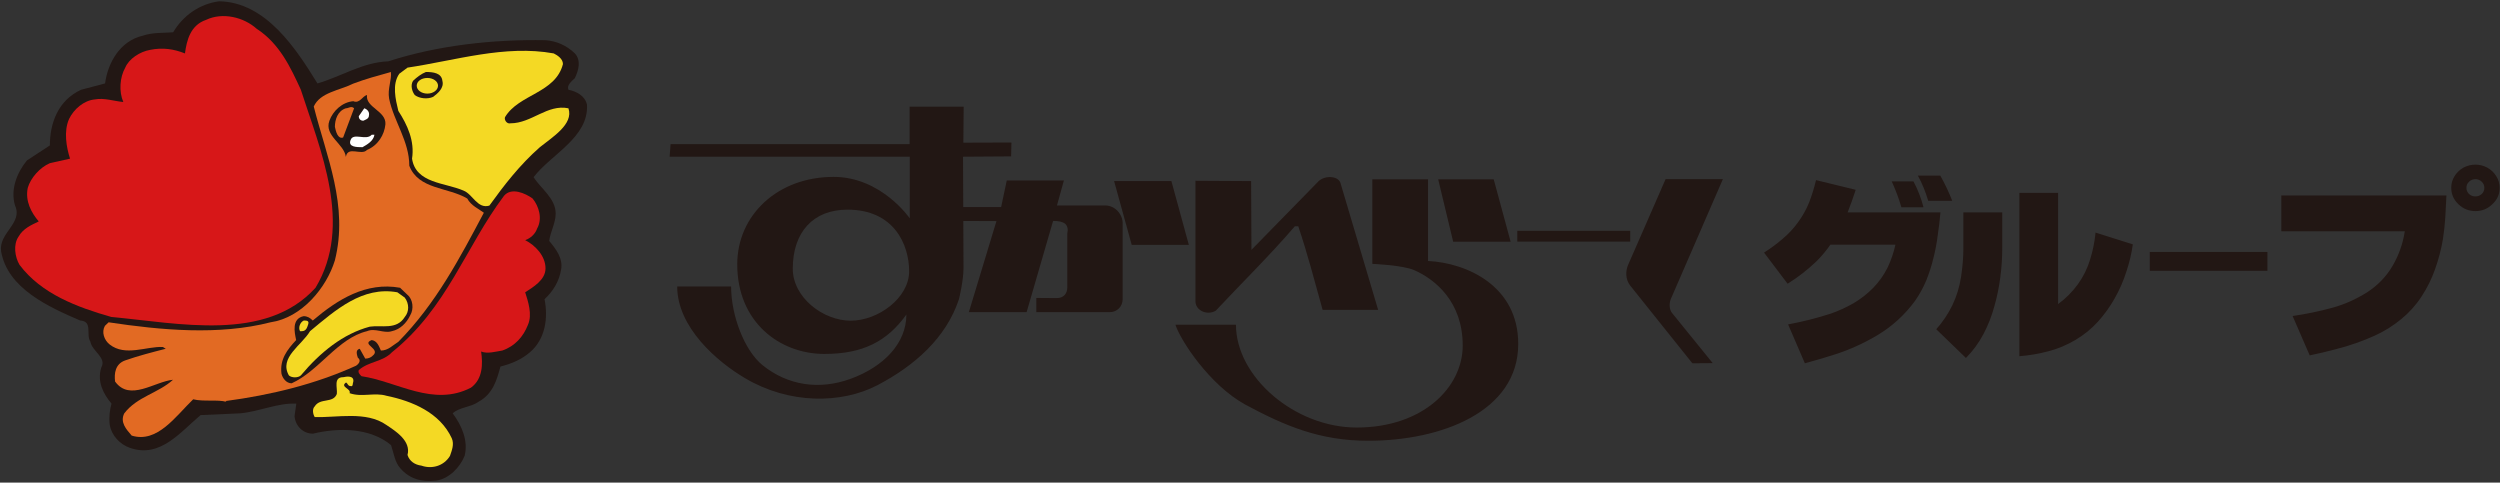
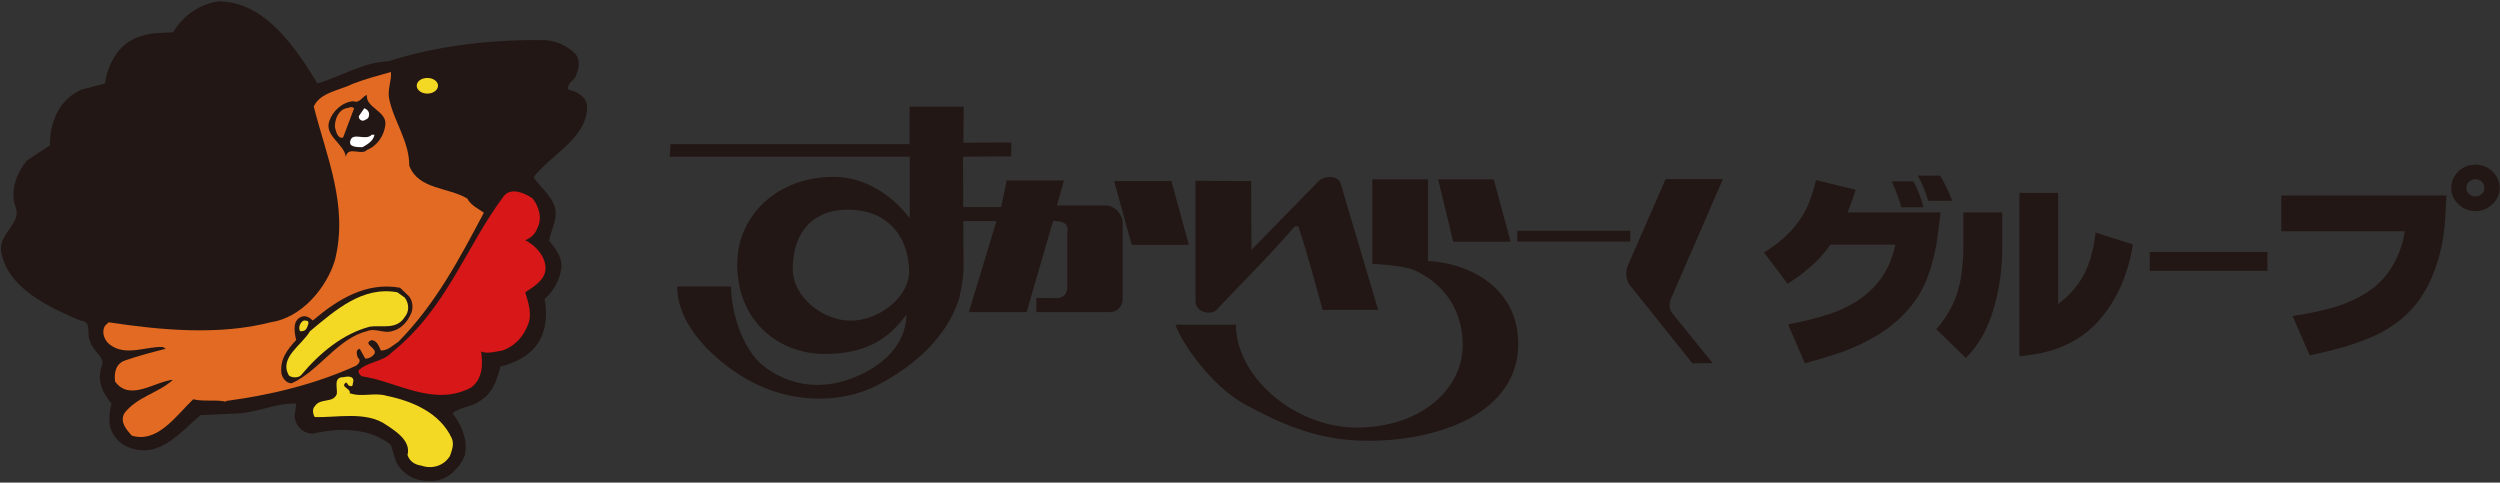
<svg xmlns="http://www.w3.org/2000/svg" version="1.2" viewBox="0 0 1549 299" width="1549" height="299">
  <rect x="0" y="0" width="1549" height="299" fill="#333333" stroke="none" />
  <defs>
    <clipPath clipPathUnits="userSpaceOnUse" id="cp1">
      <path d="m-5677-310h10838v7656h-10838z" />
    </clipPath>
  </defs>
  <style>.a{fill:#221714}.b{fill:#d71718}.c{fill:#f4d924}.d{fill:#e26a23}.e{fill:#fff}</style>
  <g clip-path="url(#cp1)">
    <path fill-rule="evenodd" class="a" d="m1202.2 108.8c2.8 5 5.3 10.2 7.4 15.6h-14.9q-2.3-8.1-6.4-15.6zm-52.4 8.8q-2.3 7.1-5 14h57.5q-0.6 7.1-1.7 14.3c-0.6 4.8-1.5 9.5-2.7 14.2-1.1 4.6-2.6 9.2-4.4 13.7-1.9 4.5-4.2 8.7-7 12.7q-9.4 12.8-23.1 21.1-13.7 8.2-29 12.8c-5.4 1.7-10.7 3.2-16.1 4.7l-10.4-24.1q13.5-2.5 26.5-6.7 7.4-2.6 14.2-6.5 6.7-4 12.1-9.5 5.4-5.6 8.8-12.4 3.3-6.9 4.9-14.3h-40.3q-3.8 5.5-8.5 10.2-8.2 7.9-18 14l-14.6-19.3q6.2-3.9 11.6-8.6 5.5-4.6 9.7-10.5 4.2-5.8 6.8-12.4 2.5-6.6 4.1-13.4zm35.8-5.2q4 7.6 6.2 16h-13.7q-2.4-8.2-6-16zm89.6 7.1v68.9q7.1-5.2 12.2-12.2 5.1-7.1 7.6-15.3 2.6-8.3 3.4-16.8l23.1 7.3c-0.8 5.8-2.2 11.6-4.1 17.2q-2.7 8.4-7.1 16.2c-2.9 5.2-6.4 10-10.4 14.5q-6 6.6-13.9 11.3c-5.3 3.1-10.8 5.5-16.7 7q-8.9 2.4-18.1 3.1v-101.2zm-34.6 12.1v21.9q0 9.2-1.2 18.3c-0.8 6.1-2 12.1-3.7 18q-2.4 8.9-6.7 17.1-4.3 8.2-10.9 14.9l-18.4-17.8q6-6.7 10-14.9c2.6-5.4 4.4-11.3 5.4-17.7q1.4-9.6 1.4-17v-22.8zm164.3 24.5v11.7h-72.9v-11.7zm85.1-12.8h-76.5v-22.2h102.3q-0.3 6.8-0.7 13.7c-0.3 4.6-0.8 9.1-1.5 13.6q-1.6 9.3-4.8 18.3-3.1 8.9-8.4 17-5.2 8-12.7 14.1c-5 4.1-10.4 7.5-16.4 10.2q-11.5 5.2-23.8 8.3-8.2 2.2-16.4 3.9l-10.6-24.4q12.4-1.8 24.6-5.1c7.6-2.1 14.7-5.3 21.4-9.5q10-6.4 15.9-16.4 5.9-10.1 7.6-21.5zm43.8-41.3q3.9 0 7.4 1.9 3.5 2 5.5 5.3c1.4 2.2 2.1 4.6 2.1 7.2q0 5.9-4.5 10.1-4.4 4.3-10.5 4.3-6.2 0-10.6-4.3-4.4-4.2-4.4-10.1c0-2.6 0.6-5 2-7.2q2-3.3 5.5-5.3 3.5-1.9 7.5-1.9zm0 9q-2.3 0-4 1.6c-1.1 1.1-1.6 2.3-1.6 3.8q0 2.2 1.6 3.8 1.7 1.5 4 1.5 2.2 0 3.9-1.5 1.6-1.6 1.6-3.8c0-1.5-0.5-2.7-1.6-3.8q-1.7-1.6-3.9-1.6zm-1337.1-59.3c14.8-4.3 27.9-13.1 43.9-13.7 30.2-9.8 64.4-13.7 97.4-13.1 6.9 0.5 13.1 3.3 18.2 8.2 4 4.4 2.3 10.4 0 15.3-2.3 2.2-5.1 4.4-4 7.2 5.2 1.1 10.3 3.8 11.5 9.3 1.1 20.3-22.3 30.7-33.1 44.9 4.6 7.1 13.7 13.2 13.7 22.5 0 6-3.4 11.5-4 17 4.6 5.5 8.5 10.9 7.4 17.5-1.2 7.7-5.1 13.7-10.3 18.6 2.3 11.5 0.6 24.7-9.1 32.9-5.1 4.4-11.3 7.1-18.2 8.8-2.3 8.2-4.5 16.9-13.7 21.9-4.5 3.3-11.9 3.3-15.9 7.1 5.7 7.7 9.7 17 7.4 26.3-2.9 7.2-9.7 14.3-17.7 15.4-9.1 1-16.5-1.1-22.2-7.7-3.4-3.8-4-9.3-5.7-14.3-13.1-10.9-32.5-10.9-48.4-7.1-6.3 0-10.9-4.9-11.4-10.9l1.1-7.7c-11.4-0.6-22.8 4.9-34.8 6l-24.5 1.1c-12.5 10.4-25 26.9-43.8 20.3-6.3-2.2-11.4-7.7-12.5-14.3-0.6-4.4 0-9.3 1.1-13.1-5.1-6.1-9.1-13.7-6.3-22.5 3.4-6-5.7-9.9-6.8-15.9-2.9-4.4 1.7-12.6-6.3-13.1-19.3-8.3-45-19.8-49-42.8-1.7-11.5 13.7-17.5 8.6-28.5-2.9-9.8 1.1-20.2 7.4-27.9l14.2-9.3c0-13.7 5.1-28 19.4-34.5l14.8-3.9c1.7-12.6 9.1-26.3 23.4-29.6 6.2-2.1 12.5-1.6 18.8-2.1 6.2-10.5 16.5-17.6 28.5-19.2 29 0.5 47.8 29.6 60.9 50.9z" />
-     <path class="b" d="m186.4 55.6c12 37.3 32.5 83.8 9.1 122.7-30.8 34-84.9 21.9-126.5 18.1-21-6-43.3-14.2-56.9-32.3-2.9-4.9-4-12.6-0.6-17.5 2.8-5 7.9-7.2 12.5-9.4-4.6-5.4-8.5-12.6-6.8-20.8 1.7-6 7.4-12.6 13.7-15.3l12.5-2.8c-2.3-7.1-4-17-0.6-24.6 2.9-6 9.1-11.5 16-12.1 5.7-1.1 12 1.1 17.6 1.6-2.8-6.5-2.2-15.3 1.2-21.3 2.3-5.5 9.1-9.9 15.4-11 7.9-1.6 14.8-0.5 21.6 2.2 1.1-8.2 3.4-17.5 13.1-20.8 10.3-4.9 23.4-1.6 31.3 5.5 14.3 9.3 21.1 24.1 27.4 37.8z" />
-     <path class="c" d="m348.8 39.7c-4.6 18.1-27.4 18.6-35.9 32.9-0.6 1.6 1.1 4.4 3.4 3.8 13.1 0 22.8-12 35.9-9.3 3.4 9.9-10.3 18.1-17.7 24.1-12.5 11-22.2 23.6-31.3 36.2-7.4 2.2-10.3-7.1-16-9.3-11.4-5-29.6-4.4-31.9-19.8 1.7-10.9-2.8-20.8-8.5-29.6-1.7-7.1-4-16.4 0.6-23l5.1-3.8c29.6-4.4 60.4-14.3 90.6-8.8 2.2 1.1 5.7 3.3 5.7 6.6z" />
    <path class="d" d="m241.1 61.1c2.9 14.2 12.5 26.3 12.5 41.6 5.7 14.8 24 13.2 35.9 20.3 2.3 4.4 7.4 6.6 10.3 8.8-14.8 27.9-29.7 56.4-53 80-3.4 2.1-6.3 5.4-10.8 5.4-1.2-2.7-2.3-6-5.7-6.5-6.9 2.7 6.2 5.4 0.5 9.8-1.1 1.1-2.8 1.7-4.5 1.7l-3.4-6.1c-2.9 0.6-1.7 3.9-1.2 5.5 2.3 1.7 0.6 3.9-1.1 5-25.1 11.4-52.4 18.1-80.9 21.9l0.6 0.5c-5.2-1.6-14.3 0-20.6-1.6-10.8 10.4-22.2 27.4-38.1 22.5-3.4-3.9-7.4-8.3-4.6-13.8 8-10.4 21.1-12.5 30.2-20.8-11.4 1.1-26.8 13.7-35.9 1.1-0.6-4.9 0-10.9 6.3-13.1 8-2.8 16.5-5 25.1-7.2l-1.8-1.1c-10.2-0.5-23.3 6.1-33-1.6-3.4-2.7-5.1-7.7-2.9-11.5l2.3-2.2c32.5 4.9 68.4 8.2 100.3 0 19.4-2.8 34.7-21.4 39.9-38.4 8.5-33.9-5.2-64.1-13.1-95.3 4-8.8 15.9-9.9 24.5-14.2 7.4-2.8 15.4-5 23.3-7.2 0.6 5-2.2 10.4-1.1 16.5z" />
    <path class="a" d="m274.1 50.1c1.2 4.4-2.8 7.7-5.7 9.9-3.4 1.6-8.5 1.1-11.4-1.1-1.7-2.2-2.8-6-1.1-8.8 2.3-2.2 5.2-4.4 8-5.5 4.5 0 9.7 0.6 10.2 5.5z" />
    <path class="c" d="m264.8 58c-3.7 0-6.6-2.2-6.6-4.9 0-2.7 2.9-4.8 6.6-4.8 3.6 0 6.6 2.1 6.6 4.8 0 2.7-3 4.9-6.6 4.9z" />
    <path class="a" d="m227.4 58.9c-1.1 7.7 12 9.8 11.4 18.1-0.6 6.5-4.6 13.1-11.4 15.9-3.4 3.8-11.9-2.8-13.1 4.3-1.1-8.2-13.6-13.1-10.2-22.4 2.2-6.1 7.9-11.5 14.8-12.1 4 1.7 5.7-3.3 8.5-3.8z" />
    <path class="d" d="m219.4 67.1l-6.8 18.1c-3.4 1.1-4.5-3.9-5.1-6.6 0-4.4 1.7-9.9 6.8-11.5 1.7 0 3.4-1.7 5.1 0z" />
    <path class="e" d="m228.6 71.5c0 2.2-2.3 2.7-3.5 3.3-1.7 0-2.8-1.1-2.8-2.8l3.4-4.9c1.7 0.5 3.4 2.2 2.9 4.4zm3.4 12c-0.6 3.9-4.6 6.1-7.4 7.7-3.4 0-9.1 0-7.4-4.4 1.7-4.9 9.6 0.6 13.1-3.3z" />
    <path class="b" d="m330 123c4 4.9 6.2 12.6 2.8 18.6-1.1 3.3-4 6-7.4 7.2 6.3 3.2 12.6 9.8 12.6 17.5 0 7.1-7.5 11.5-12.6 14.8 1.7 5.4 4.6 13.7 1.7 20.2-2.8 7.2-8 13.2-15.9 15.9-4 0.6-9.1 2.2-13.1 0.6 1.1 7.7 1.1 17-6.3 22.4-23.4 12.1-45.6-3.8-67.8-7.1-1.1-1.1-2.3-2.2-1.7-3.8 6.3-5.5 14.8-5 20.5-11 34.2-27.4 45.6-65.2 69.5-97 4.6-5.4 13.1-1.6 17.7 1.7z" />
    <path class="a" d="m252.5 182.7c3.4 2.8 4 8.8 1.7 12.6-2.3 4.9-6.3 8.8-11.4 9.9-5.1 1.6-10.3-2.2-15.4 0-18.2 4.4-29.6 24.6-46.7 32.3-3.4 0-5.7-3.3-6.3-6-1.1-8.8 3.5-14.8 9.1-20.8-1.1-5-2.8-13.2 4.6-14.8 2.3 0 4 1 5.7 2.7 15.4-13.1 33.1-24.1 54.1-20.3z" />
    <path class="c" d="m250.8 184.4c2.8 3.8 2.8 8.7 0 12-5.1 8.2-14.3 4.9-21.7 6-16.5 4.4-30.7 15.9-42.7 30.2-1.7 1.6-5.7 1.6-7.4 0-6.3-11 8-18.7 13.1-27.4 15.9-13.2 32.5-28 54.1-24.1zm-59.8 16.4c-0.6 1.7-1.1 4.4-4 4.4h-1.1c-1.2-2.2 0-5.5 2.3-6.6 1.7 0 3.4 0 2.8 2.2zm27.9 35.7c-0.5 1 0 3.3-1.7 2.7-1.7 0-1.7-1.7-2.8-2.2-4 2.8 3.4 3.8 2.2 6.6 7.5 2.7 15.4-0.6 22.8 1.6 16 3.3 33.1 10.4 40.5 26.3 1.7 3.8 0 7.7-1.1 11-4 6.5-11.5 8.2-17.7 6-4-0.5-7.4-2.7-8.6-6.6 2.3-8.7-7.4-14.8-13.1-18.6-12.5-8.8-30.7-4.4-44.4-4.9-1.1-1.7-1.7-5 0-6.6 3.4-5.5 11.4-1.7 13.7-7.7 0.5-3.8-2.3-10.4 4-10.4 2.2-0.5 6.8-1.1 6.2 2.8z" />
    <path class="a" d="m690.3 112.2h35.5l10.8 39.5h-35.4zm-94 16.1h24l3.5-16.5h35.4l-4.3 15.5h29.9c6.1 0 10.8 5.5 10.8 11v47.1c0 4.5-3.5 8-7.9 8h-45.6v-8.8l12.6 0.1c4.5 0 6.6-2.9 6.6-6.8v-33c1.2-6-1.9-8-8.8-8l-16.4 56.5h-35.8l17.1-56.4-24-0.1z" />
    <path fill-rule="evenodd" class="a" d="m594.2 185.3c-8 24.2-27.6 41.3-50.4 53.3-22.6 11.8-54.9 11.9-82.2-4.3-17.3-10.2-42-31.5-42-56.8h33.4c0 18.1 8.3 39.7 19.4 48.7 15.7 12.7 35.2 15.6 54.7 8.5 20.5-7.5 34.5-22 34.5-39.8-12.1 16.9-27.3 24.4-50.8 24.4-27.8 0-54-19.8-54-55.5 0-30.5 25-54.2 59.7-54.2 29.6 0 47.2 25.7 47.2 25.7v-38.2h-148.8l0.6-7.8h148.1v-23.2h33.5l-0.2 22.3 29.8-0.1-0.2 8.6-29.8 0.2c0 0 0.3 61.1 0.3 69 0 7.9-2.8 19.2-2.8 19.2zm-69.1-55.4c-21.3 0-33.9 14-33.9 36.6 0 17.8 18.8 32.2 35.9 32.2 17 0 36.2-14.1 36.2-30.6 0-16.6-9.4-38.2-38.2-38.2zm250.3 24.9l40.7-41.6c3.8-4.8 12.8-4.5 14.4 0l23.4 78.8h-34.4c-5.1-18.3-9.5-35.3-15.1-51.8h-2.1c-15.9 18.5-33.3 35.5-49 52.3-5.4 3.2-12.6-0.1-12.6-5.9v-74.6l34.5 0.2zm-9.6 46.4c0 32.3 36.4 63.7 74.8 63.7 40.9 0 65.7-24.8 65.7-50.8 0-27.2-17.1-41-30-46.7-7.4-3.2-26-3.9-26-3.9v-52.4h34.5v50.6c24 1.2 55.9 15.4 55.9 51.4 0 42.2-48.1 60-92.9 60-30.2 0-51.8-9.3-76.2-22.4-22.1-12.1-40.2-39.8-43.3-49.5zm170.2-51.4h-35.6c-3.1-12.9-6.2-25.8-9.3-38.7h34.4zm99.1 35.8c-1 2.9-0.7 6.2 0.8 8.2l25.3 31.2-12.6 0.1-38.4-48c-3.2-3.9-3.2-9.5-1.1-13.7l22.9-52.4h35.5zm-25-42.6v6.7h-70v-6.7z" />
  </g>
</svg>